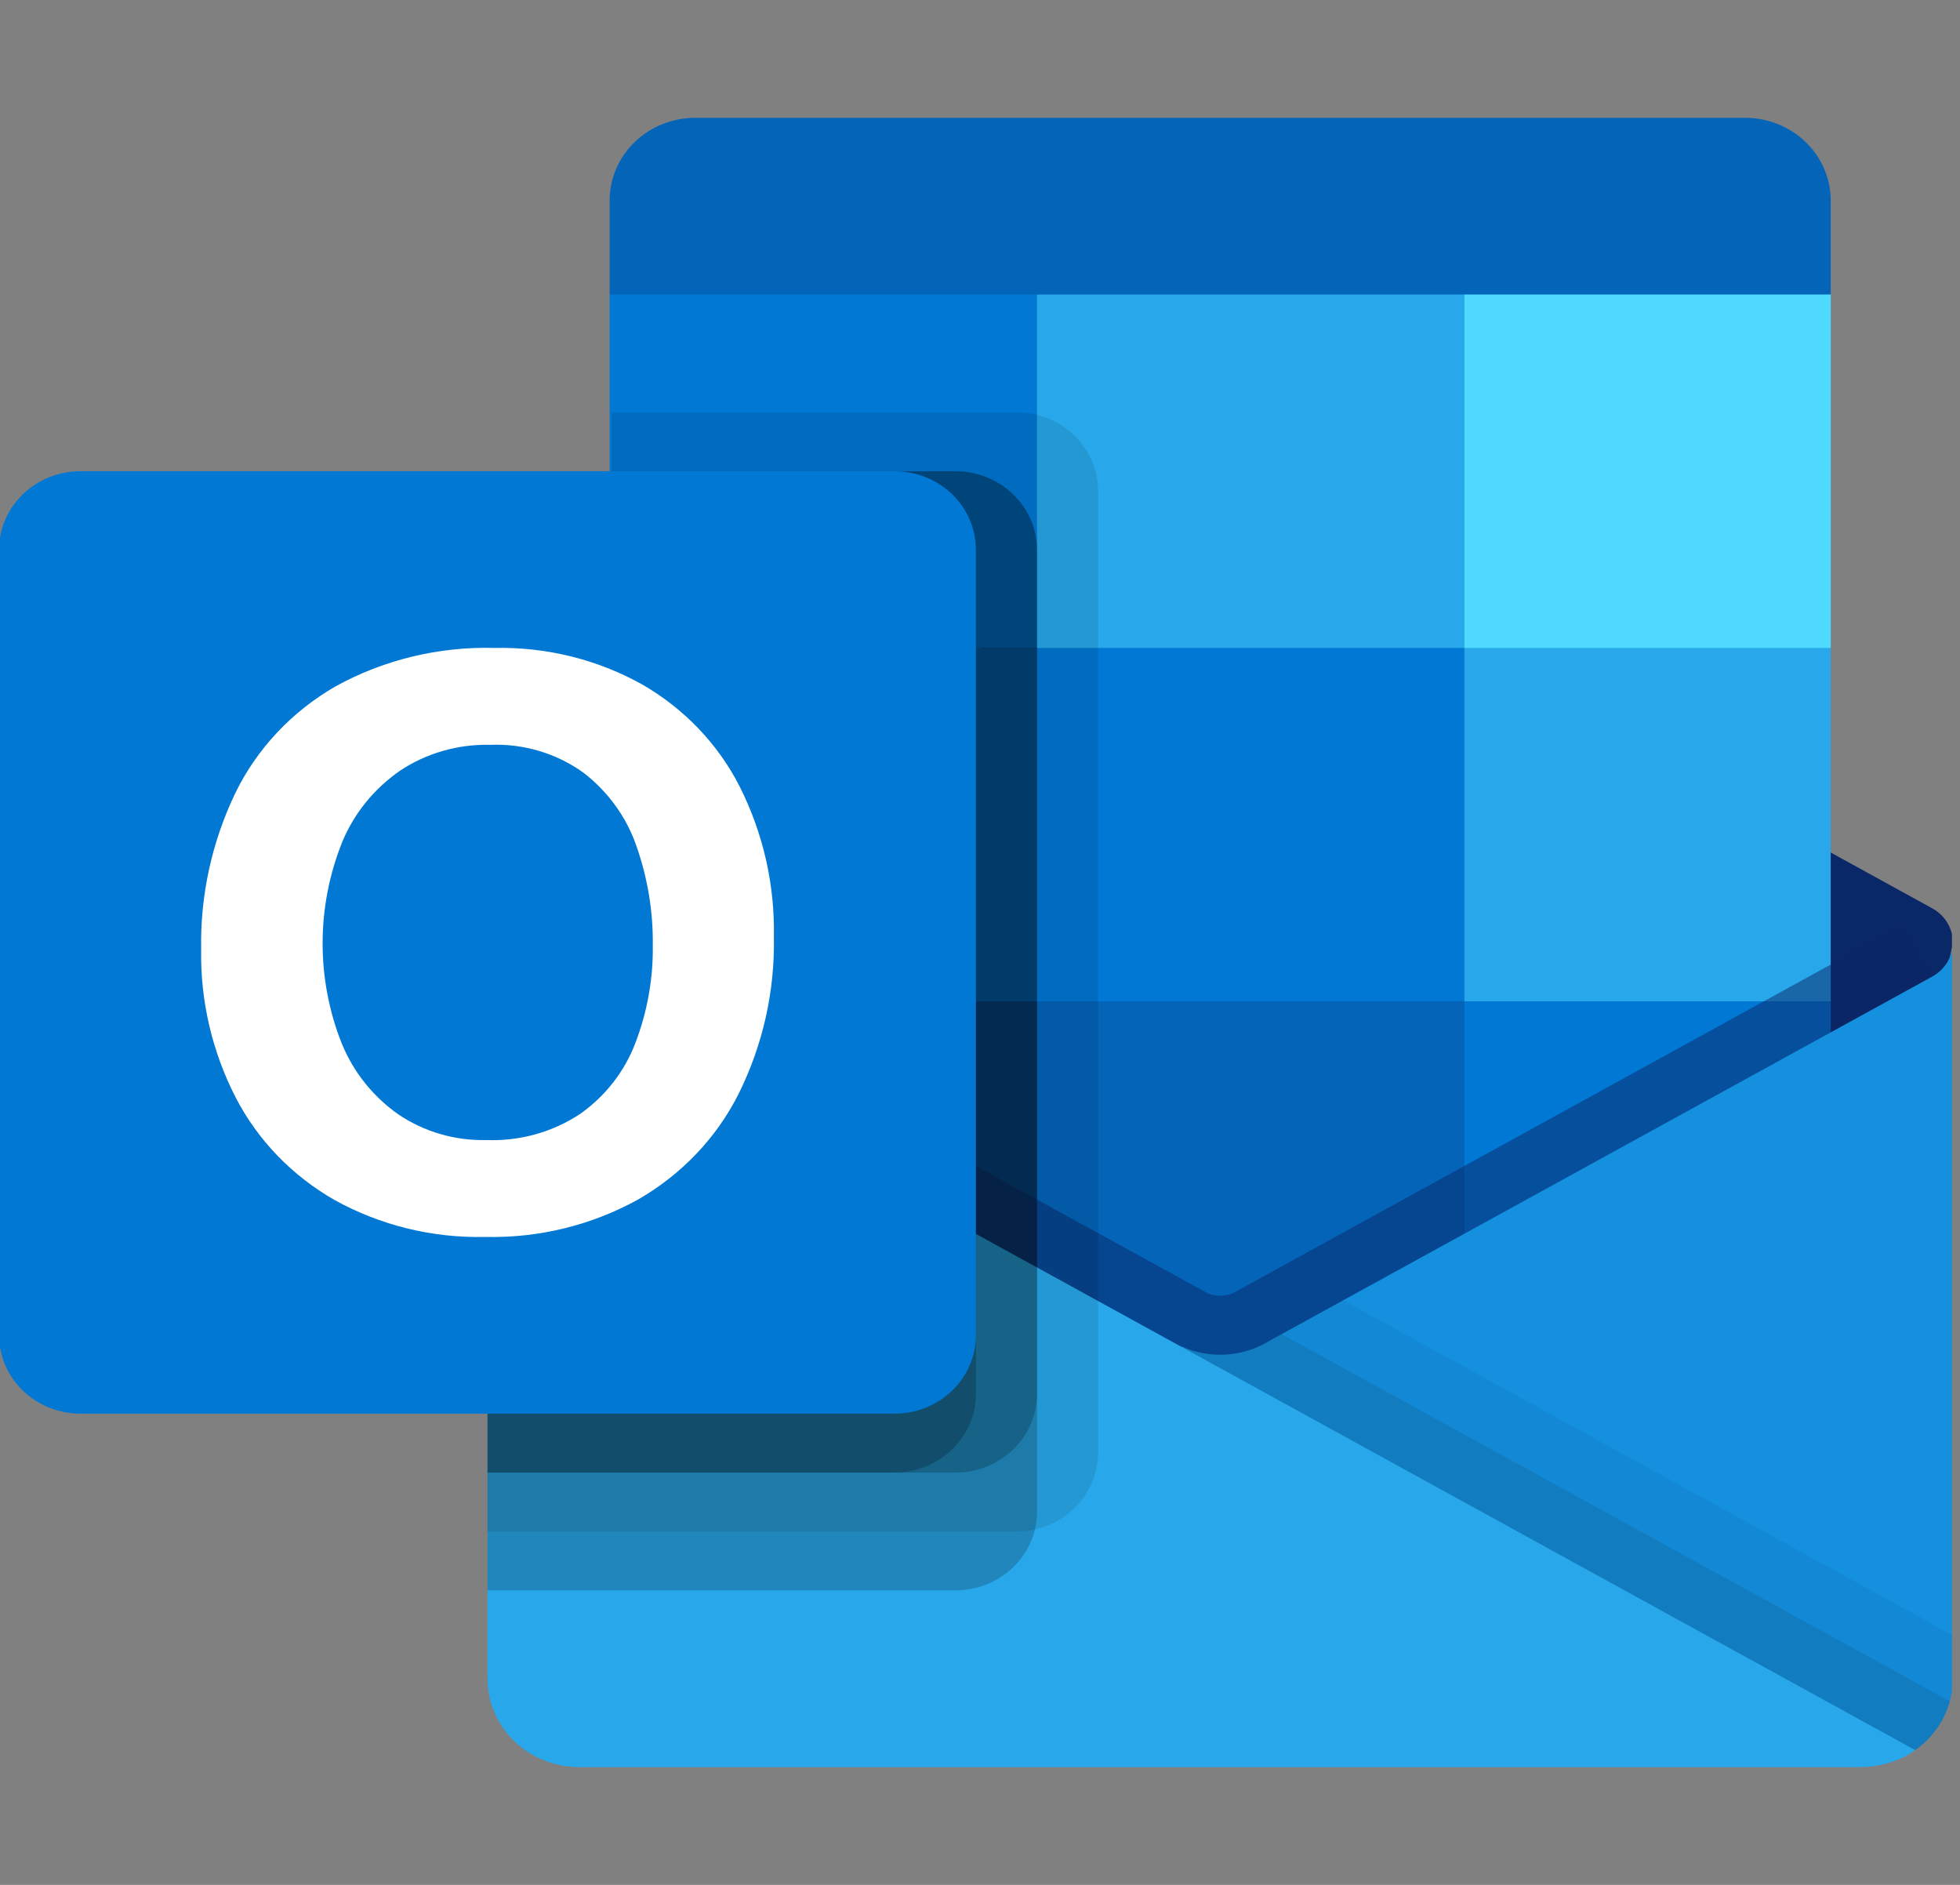
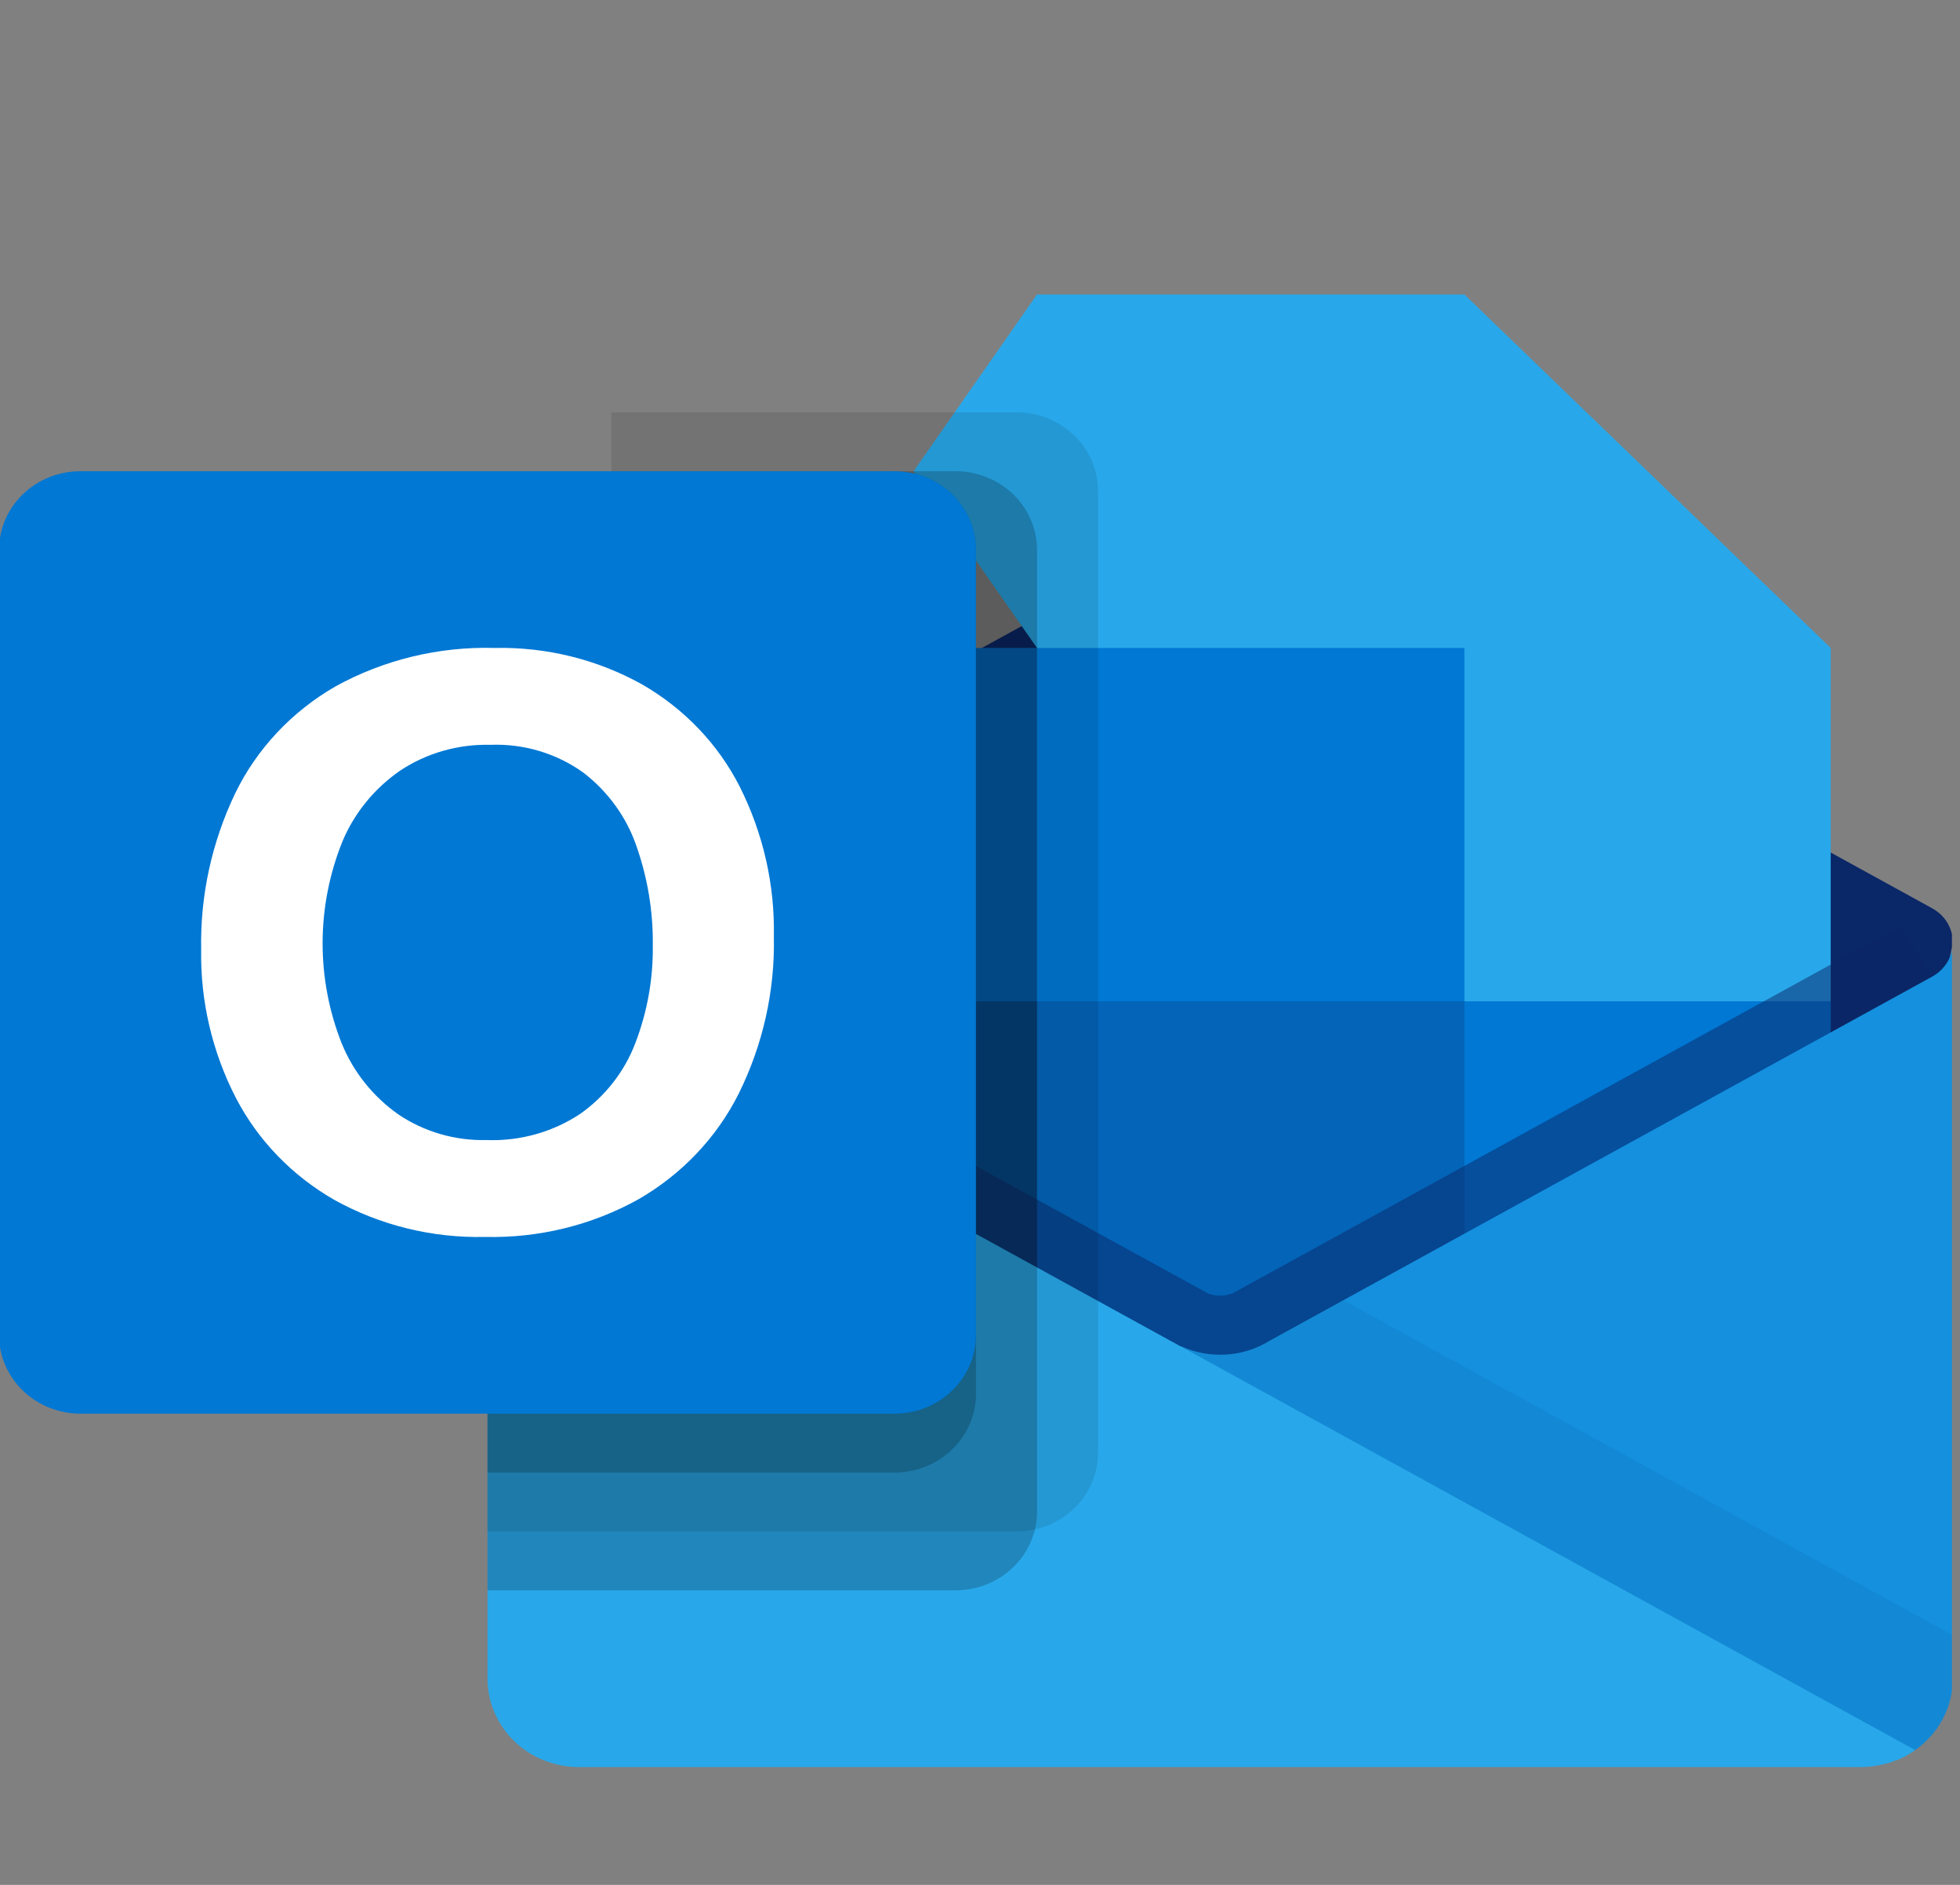
<svg xmlns="http://www.w3.org/2000/svg" width="52" height="50" viewBox="0 0 52 50" fill="none">
  <rect x="0" y="0" width="52" height="50" fill="#808080" stroke="none" />
  <g clip-path="url(#clip0_2042_57382)">
-     <path d="M46.296 3.125H18.448C17.845 3.125 17.266 3.356 16.84 3.767C16.413 4.179 16.174 4.737 16.174 5.319V7.812L31.87 12.5L48.57 7.812V5.319C48.57 4.737 48.331 4.179 47.904 3.767C47.477 3.356 46.899 3.125 46.296 3.125Z" fill="#0364B8" />
    <path d="M51.243 27.195C51.481 26.476 51.67 25.743 51.81 25C51.81 24.817 51.76 24.638 51.666 24.48C51.571 24.322 51.435 24.191 51.271 24.1L51.25 24.087L51.243 24.084L33.688 14.437C33.612 14.39 33.534 14.347 33.453 14.308C33.117 14.147 32.747 14.063 32.372 14.063C31.998 14.063 31.628 14.147 31.292 14.308C31.211 14.346 31.133 14.389 31.057 14.436L13.501 24.086L13.495 24.089L13.476 24.1C13.311 24.191 13.175 24.322 13.08 24.48C12.985 24.638 12.935 24.817 12.934 25C13.075 25.742 13.264 26.476 13.501 27.195L32.117 40.328L51.243 27.195Z" fill="#0A2767" />
    <path d="M38.851 7.812H27.512L24.238 12.5L27.512 17.188L38.851 26.562H48.57V17.188L38.851 7.812Z" fill="#28A8EA" />
-     <path d="M16.174 7.812H27.512V17.188H16.174V7.812Z" fill="#0078D4" />
-     <path d="M38.852 7.812H48.571V17.188H38.852V7.812Z" fill="#50D9FF" />
    <path d="M38.851 26.562L27.512 17.188H16.174V26.562L27.512 35.938L45.058 38.7L38.851 26.562Z" fill="#0364B8" />
    <path d="M27.512 17.188H38.851V26.562H27.512V17.188Z" fill="#0078D4" />
    <path d="M16.174 26.562H27.512V35.937H16.174V26.562Z" fill="#064A8C" />
    <path d="M38.852 26.562H48.571V35.937H38.852V26.562Z" fill="#0078D4" />
    <path opacity="0.5" d="M32.68 39.403L13.577 25.966L14.379 24.606C14.379 24.606 31.784 34.169 32.05 34.312C32.158 34.354 32.275 34.374 32.392 34.371C32.509 34.368 32.624 34.342 32.73 34.294L50.439 24.559L51.243 25.917L32.68 39.403Z" fill="#0A2767" />
    <path d="M51.27 25.902L51.248 25.914L51.243 25.917L33.687 35.564C33.338 35.781 32.938 35.908 32.524 35.933C32.11 35.958 31.696 35.88 31.322 35.706L37.435 43.614L50.806 46.422V46.428C51.117 46.211 51.37 45.926 51.544 45.596C51.719 45.267 51.81 44.901 51.81 44.531V25C51.81 25.183 51.76 25.362 51.665 25.52C51.571 25.679 51.434 25.81 51.27 25.902Z" fill="#1490DF" />
    <path opacity="0.05" d="M51.81 44.531V43.378L35.639 34.491L33.687 35.564C33.338 35.781 32.938 35.908 32.524 35.933C32.11 35.958 31.696 35.88 31.322 35.706L37.435 43.614L50.806 46.422V46.428C51.117 46.211 51.37 45.926 51.544 45.596C51.719 45.267 51.81 44.901 51.81 44.531Z" fill="black" />
-     <path opacity="0.1" d="M51.729 45.13L34.003 35.391L33.687 35.562C33.339 35.779 32.938 35.907 32.524 35.932C32.11 35.957 31.696 35.879 31.322 35.706L37.435 43.614L50.805 46.422V46.428C51.259 46.111 51.585 45.653 51.729 45.131V45.13Z" fill="black" />
    <path d="M13.501 25.922V25.906H13.485L13.437 25.875C13.282 25.783 13.154 25.655 13.066 25.501C12.978 25.348 12.933 25.175 12.934 25V44.531C12.934 44.839 12.997 45.144 13.119 45.429C13.241 45.713 13.419 45.972 13.645 46.189C13.871 46.407 14.139 46.58 14.434 46.697C14.729 46.815 15.045 46.875 15.364 46.875H49.381C49.583 46.873 49.785 46.847 49.98 46.797C50.082 46.78 50.18 46.748 50.272 46.703C50.306 46.7 50.339 46.689 50.369 46.672C50.502 46.62 50.627 46.551 50.742 46.469C50.774 46.453 50.79 46.453 50.806 46.422L13.501 25.922Z" fill="#28A8EA" />
    <path opacity="0.1" d="M29.133 38.542V13.02C29.131 12.468 28.903 11.94 28.498 11.549C28.094 11.159 27.546 10.939 26.974 10.938H16.223V22.587L13.501 24.084L13.493 24.087L13.474 24.098C13.31 24.19 13.174 24.321 13.079 24.48C12.984 24.638 12.934 24.817 12.934 25V25.008V25V40.625H26.974C27.546 40.623 28.094 40.403 28.498 40.013C28.903 39.623 29.131 39.094 29.133 38.542Z" fill="black" />
    <path opacity="0.2" d="M27.513 40.105V14.583C27.511 14.031 27.283 13.502 26.879 13.112C26.474 12.722 25.926 12.502 25.354 12.5H16.223V22.587L13.501 24.084L13.493 24.087L13.474 24.098C13.31 24.19 13.174 24.321 13.079 24.479C12.984 24.638 12.934 24.817 12.934 25V25.008V25V42.187H25.354C25.926 42.186 26.474 41.966 26.879 41.575C27.283 41.185 27.511 40.657 27.513 40.105Z" fill="black" />
-     <path opacity="0.2" d="M27.513 36.98V14.583C27.511 14.031 27.283 13.502 26.879 13.112C26.474 12.722 25.926 12.502 25.354 12.5H16.223V22.587L13.501 24.084L13.493 24.087L13.474 24.098C13.31 24.19 13.174 24.321 13.079 24.479C12.984 24.638 12.934 24.817 12.934 25V25.008V25V39.062H25.354C25.926 39.061 26.474 38.841 26.879 38.45C27.283 38.06 27.511 37.532 27.513 36.98Z" fill="black" />
    <path opacity="0.2" d="M25.893 36.98V14.583C25.891 14.031 25.663 13.502 25.259 13.112C24.854 12.722 24.306 12.502 23.734 12.5H16.223V22.587L13.501 24.084L13.493 24.087L13.474 24.098C13.31 24.19 13.174 24.321 13.079 24.479C12.984 24.638 12.934 24.817 12.934 25V25.008V25V39.062H23.734C24.306 39.061 24.854 38.841 25.259 38.45C25.663 38.06 25.891 37.532 25.893 36.98Z" fill="black" />
    <path d="M2.134 12.5H23.733C24.306 12.5 24.855 12.719 25.26 13.11C25.665 13.501 25.892 14.03 25.892 14.583V35.417C25.892 35.969 25.665 36.499 25.26 36.89C24.855 37.28 24.306 37.5 23.733 37.5H2.134C1.562 37.5 1.012 37.28 0.608 36.89C0.203 36.499 -0.025 35.969 -0.025 35.417L-0.025 14.583C-0.025 14.03 0.203 13.501 0.608 13.11C1.012 12.719 1.562 12.5 2.134 12.5Z" fill="#0078D4" />
    <path d="M6.24 21.044C6.813 19.864 7.74 18.877 8.899 18.209C10.184 17.5 11.647 17.146 13.127 17.188C14.497 17.159 15.85 17.494 17.036 18.156C18.152 18.798 19.052 19.739 19.624 20.864C20.248 22.105 20.559 23.47 20.531 24.849C20.561 26.288 20.241 27.715 19.597 29.014C19.012 30.18 18.085 31.154 16.932 31.817C15.699 32.501 14.296 32.845 12.874 32.812C11.474 32.845 10.091 32.506 8.877 31.833C7.751 31.19 6.841 30.248 6.256 29.12C5.628 27.898 5.313 26.548 5.337 25.184C5.31 23.756 5.619 22.341 6.24 21.044ZM9.074 27.697C9.38 28.442 9.898 29.089 10.569 29.562C11.253 30.024 12.072 30.262 12.907 30.242C13.796 30.276 14.672 30.029 15.403 29.541C16.067 29.068 16.572 28.418 16.856 27.67C17.175 26.838 17.332 25.956 17.319 25.069C17.329 24.173 17.181 23.282 16.882 22.434C16.618 21.672 16.131 20.999 15.479 20.497C14.767 19.984 13.894 19.723 13.006 19.758C12.153 19.737 11.316 19.977 10.613 20.444C9.929 20.918 9.399 21.57 9.084 22.323C8.388 24.052 8.384 25.968 9.073 27.698L9.074 27.697Z" fill="white" />
  </g>
  <defs>
    <clipPath id="clip0_2042_57382">
      <rect width="51.786" height="50" fill="white" />
    </clipPath>
  </defs>
</svg>